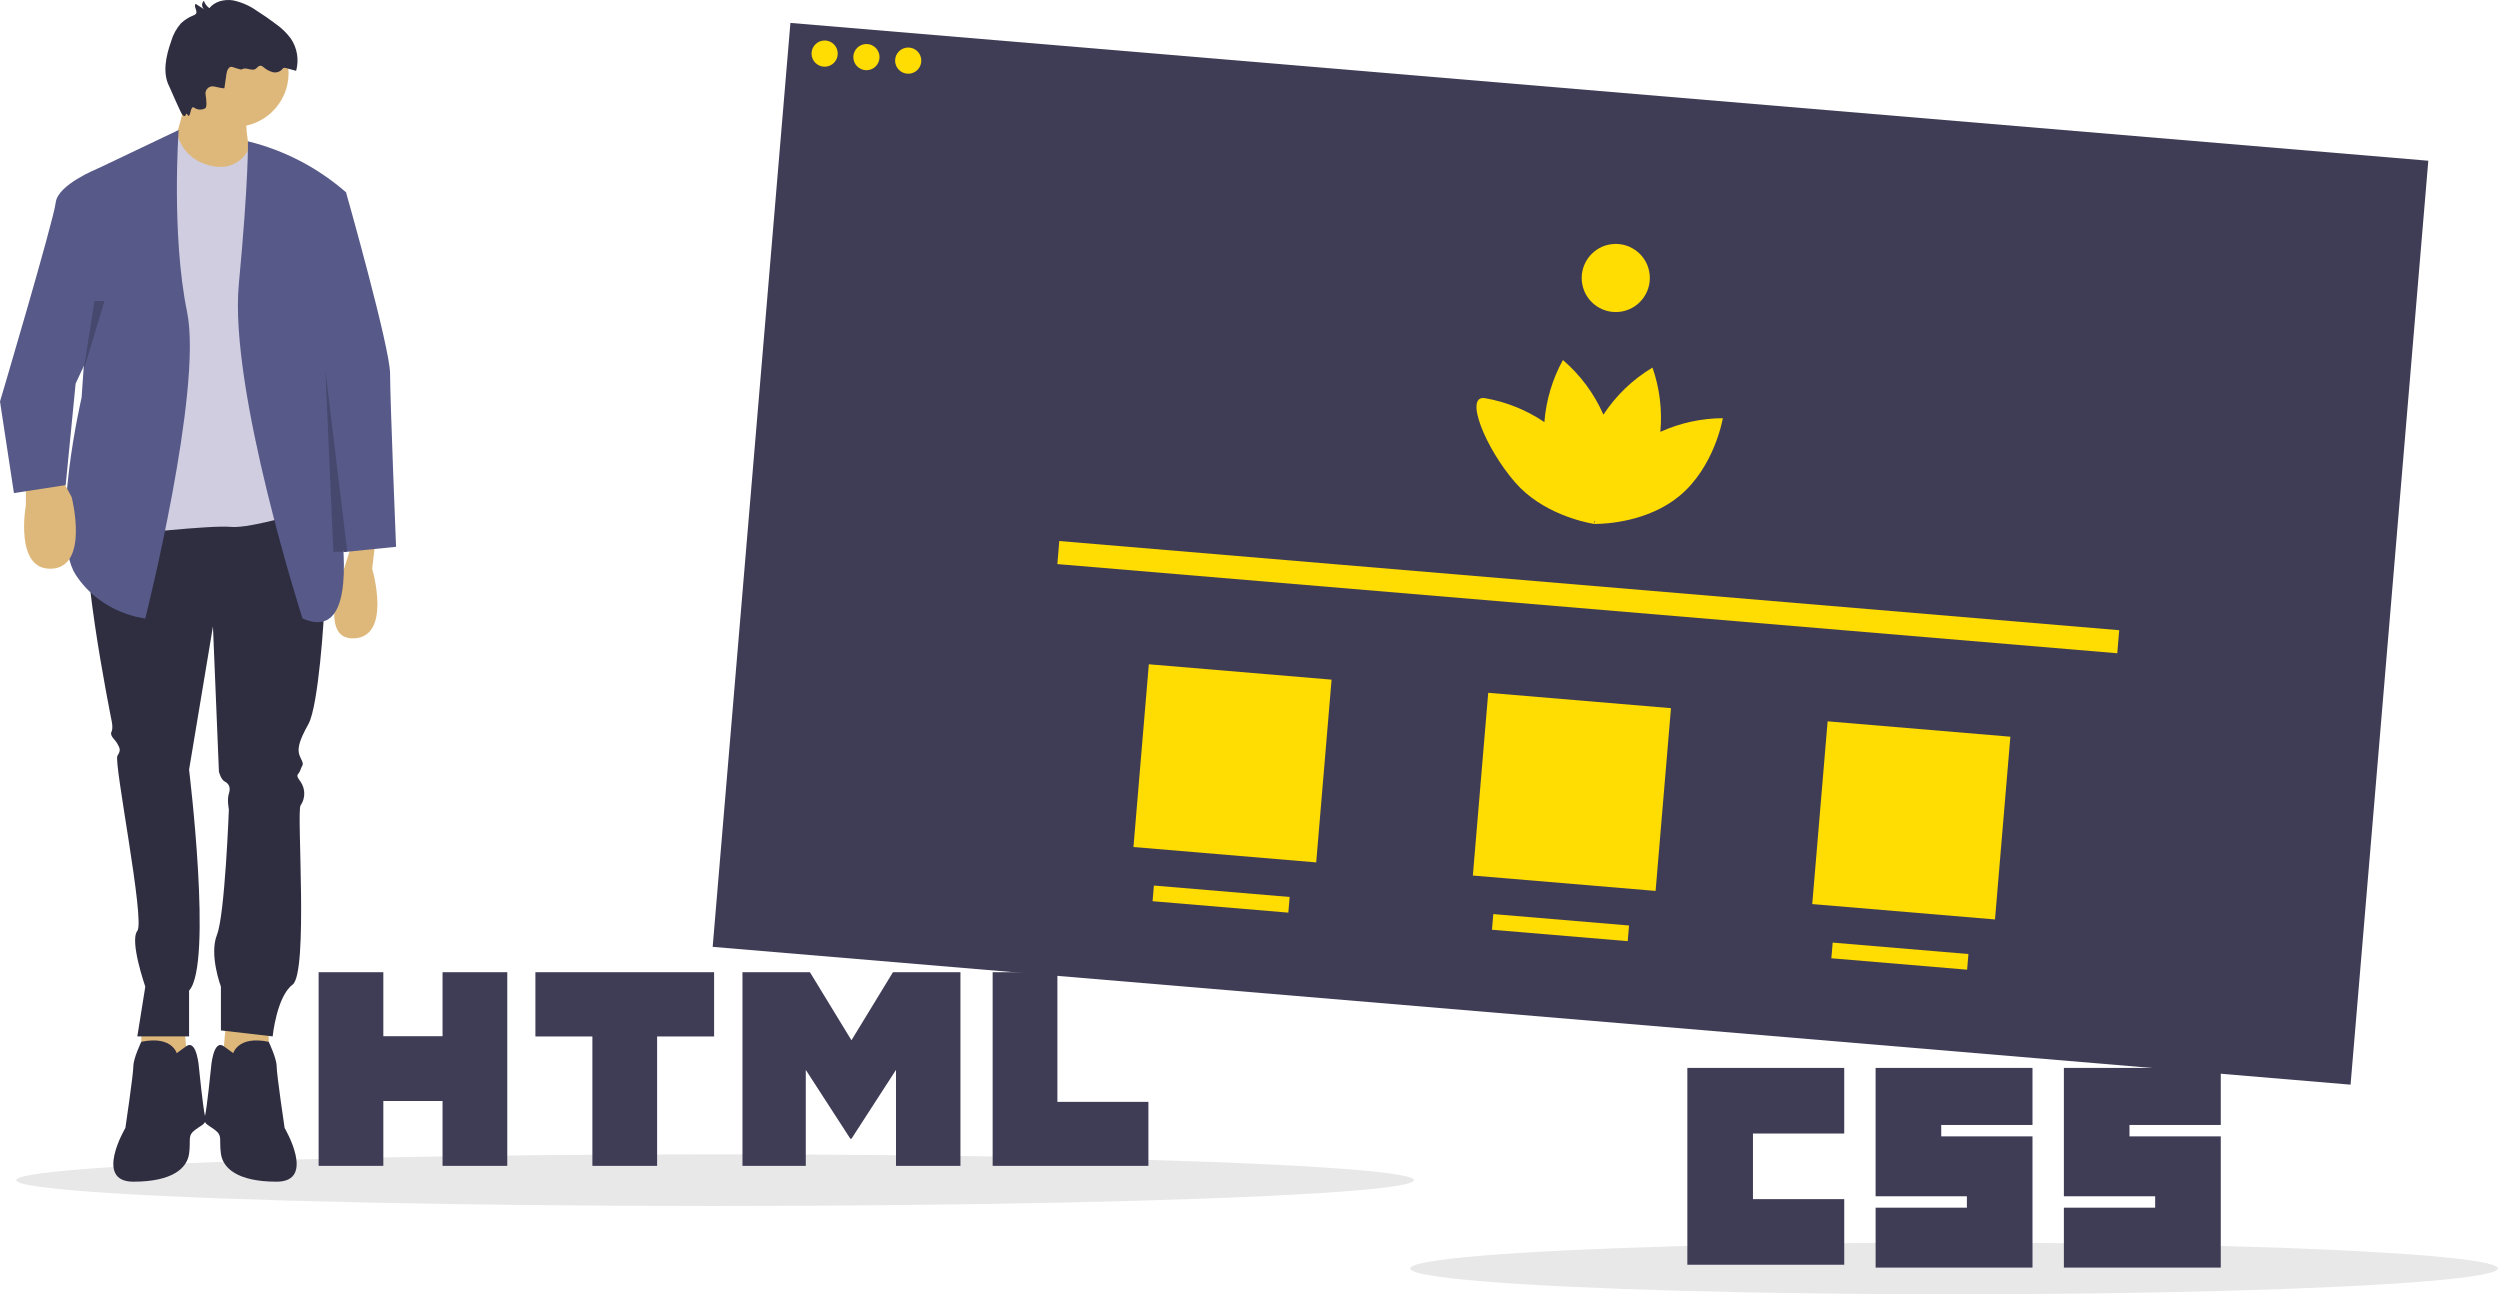
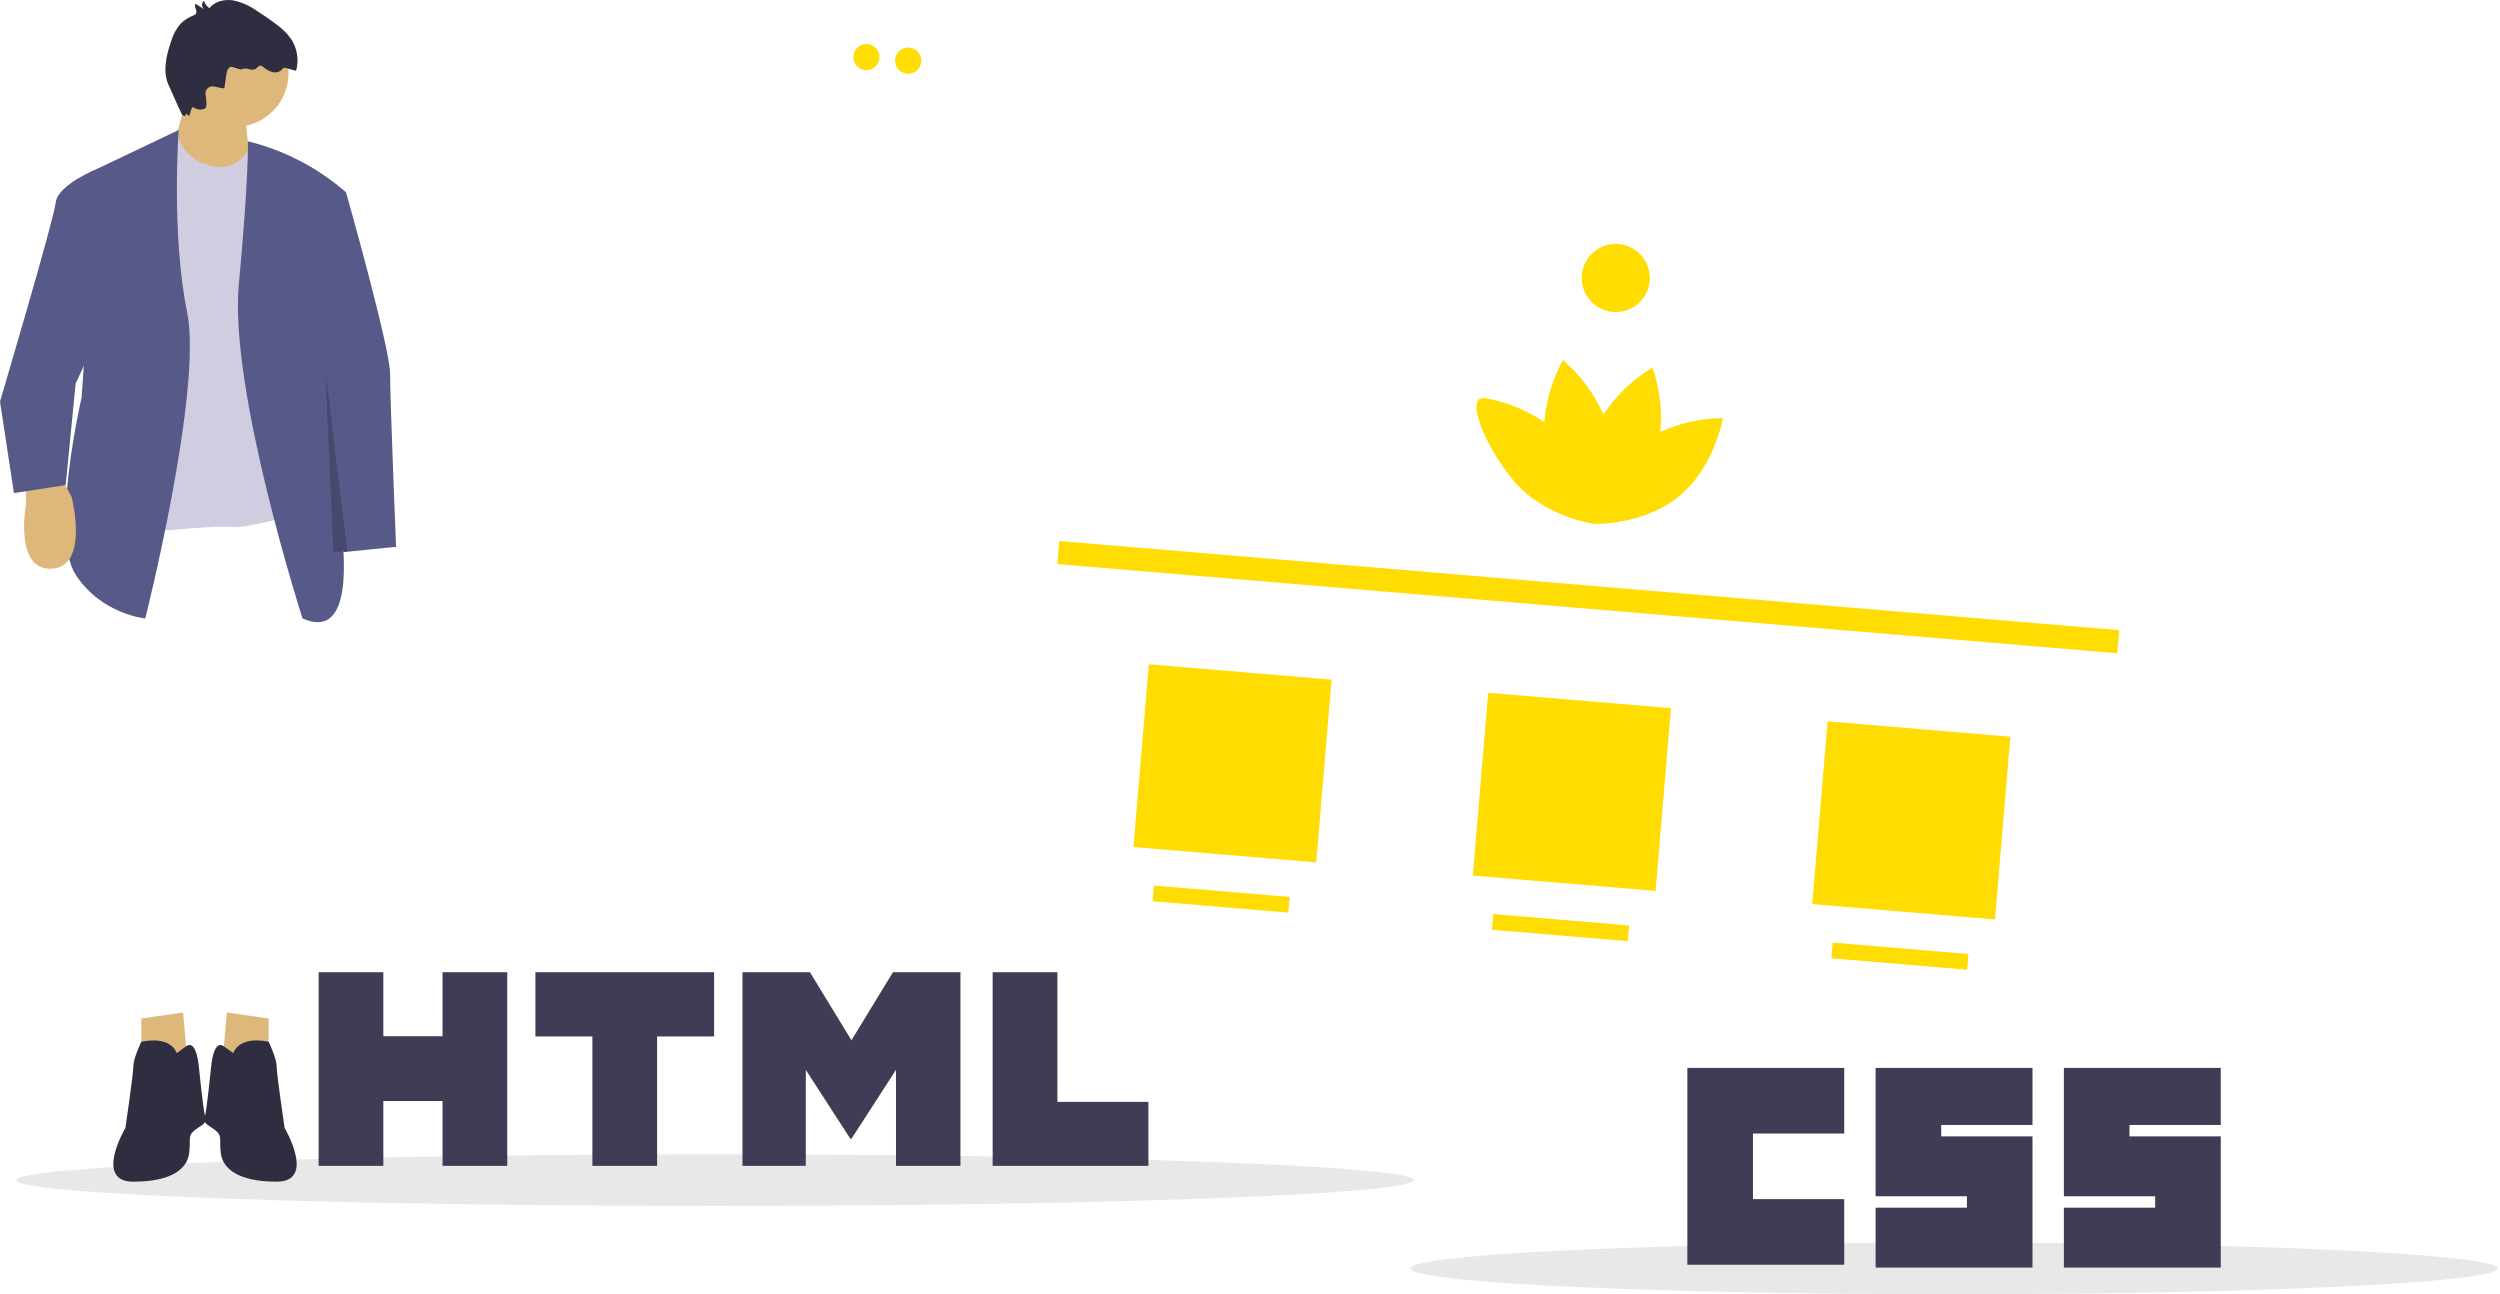
<svg xmlns="http://www.w3.org/2000/svg" width="100%" height="100%" viewBox="0 0 1016 526" xml:space="preserve" style="fill-rule:evenodd;clip-rule:evenodd;stroke-linejoin:round;stroke-miterlimit:2;">
  <g transform="matrix(1.232,-0.239,0.239,1.232,-225.997,107.336)">
    <g transform="matrix(0.272,-0.962,0.962,0.272,59.462,833.986)">
-       <rect x="600.647" y="143.872" width="300.346" height="532.432" style="fill:rgb(63,61,86);" />
-     </g>
-     <circle cx="451.929" cy="18.229" r="4.243" style="fill:rgb(255,220,2);" />
+       </g>
    <circle cx="464.995" cy="21.924" r="4.243" style="fill:rgb(255,220,2);" />
    <circle cx="478.061" cy="25.618" r="4.243" style="fill:rgb(255,220,2);" />
    <g transform="matrix(1,0,0,1,-92.436,-187)">
      <path d="M807.42,376.53C800.561,375.233 793.506,375.4 786.716,377.018C788.693,370.23 789.192,363.096 788.179,356.098C781.188,358.629 774.86,362.713 769.673,368.041C768.045,360.786 764.793,353.993 760.162,348.175C755.635,353.606 752.324,359.945 750.453,366.764C745.516,361.829 739.593,357.992 733.071,355.505C726.549,353.018 729.981,371.221 737.421,384.117C744.042,395.595 756.764,400.966 759.484,402.009L759.547,402.086L759.582,402.047C759.858,402.152 760.012,402.205 760.012,402.205C760.012,402.205 760.071,401.903 760.151,401.364C760.2,401.304 760.249,401.243 760.303,401.175C760.314,401.261 760.324,401.339 760.334,401.416C760.12,401.917 760.012,402.205 760.012,402.205C760.012,402.205 760.172,402.24 760.462,402.296L760.47,402.347L760.565,402.315C763.428,402.85 777.079,404.937 788.731,398.627C801.822,391.537 807.42,376.53 807.42,376.53Z" style="fill:rgb(255,220,2);fill-rule:nonzero;" />
    </g>
    <circle cx="689.592" cy="138.352" r="11.032" style="fill:rgb(255,220,2);" />
    <g transform="matrix(0.962,0.272,-0.272,0.962,51.742,-376.059)">
      <rect x="581.484" y="421.571" width="344.549" height="7.496" style="fill:rgb(255,220,2);" />
    </g>
    <g transform="matrix(0.962,0.272,-0.272,0.962,55.491,-341.319)">
      <rect x="600.672" y="426.503" width="59.405" height="59.405" style="fill:rgb(255,220,2);" />
    </g>
    <g transform="matrix(0.962,0.272,-0.272,0.962,67.666,-369.074)">
      <rect x="706.833" y="456.523" width="59.405" height="59.405" style="fill:rgb(255,220,2);" />
    </g>
    <g transform="matrix(0.962,0.272,-0.272,0.962,79.841,-396.829)">
      <rect x="812.994" y="486.544" width="59.405" height="59.405" style="fill:rgb(255,220,2);" />
    </g>
    <g transform="matrix(0.962,0.272,-0.272,0.962,66.593,-336.449)">
      <rect x="596.302" y="496.124" width="44.129" height="5.092" style="fill:rgb(255,220,2);" />
    </g>
    <g transform="matrix(0.962,0.272,-0.272,0.962,78.768,-364.204)">
      <rect x="702.463" y="526.144" width="44.129" height="5.092" style="fill:rgb(255,220,2);" />
    </g>
    <g transform="matrix(0.962,0.272,-0.272,0.962,90.943,-391.959)">
      <rect x="808.623" y="556.165" width="44.129" height="5.092" style="fill:rgb(255,220,2);" />
    </g>
  </g>
  <g transform="matrix(1,0,0,1,0.995,83.115)">
    <ellipse cx="289.6" cy="396.5" rx="284" ry="10.5" style="fill-opacity:0.09;" />
  </g>
  <ellipse cx="794.128" cy="515.5" rx="221" ry="10.5" style="fill-opacity:0.09;" />
  <g transform="matrix(1,0,0,1,-92.436,-187)">
    <path d="M778.172,621L841.93,621L841.93,647.664L804.836,647.664L804.836,674.327L841.933,674.327L841.933,700.989L778.172,700.989L778.172,621ZM854.682,621L918.443,621L918.443,644.186L881.347,644.186L881.347,648.822L918.443,648.822L918.443,702.15L854.685,702.15L854.685,677.802L891.781,677.802L891.781,673.165L854.682,673.165L854.682,621ZM931.196,621L994.956,621L994.956,644.186L957.86,644.186L957.86,648.822L994.956,648.822L994.956,702.15L931.196,702.15L931.196,677.802L968.292,677.802L968.292,673.165L931.198,673.165L931.198,621L931.196,621Z" style="fill:rgb(63,61,86);fill-rule:nonzero;" />
  </g>
  <g transform="matrix(1,0,0,1,-91.441,-103.885)">
    <path d="M220.926,499L247.228,499L247.228,524.986L271.289,524.986L271.289,499L297.593,499L297.593,577.693L271.291,577.693L271.291,551.342L247.23,551.342L247.23,577.693L220.928,577.693L220.928,499L220.926,499ZM332.185,525.096L309.028,525.096L309.028,499L381.654,499L381.654,525.096L358.487,525.096L358.487,577.693L332.185,577.693L332.185,525.096ZM393.179,499L420.605,499L437.475,526.651L454.329,499L481.766,499L481.766,577.693L455.571,577.693L455.571,538.688L437.475,566.668L437.021,566.668L418.914,538.688L418.914,577.693L393.179,577.693L393.179,499ZM494.854,499L521.166,499L521.166,551.682L558.154,551.682L558.154,577.693L494.854,577.693L494.854,499Z" style="fill:rgb(63,61,86);fill-rule:nonzero;" />
  </g>
  <g transform="matrix(1.124,0,0,1.124,0,3.3855e-06)">
    <path d="M82.034,366.091L79.876,390.558L97.146,389.118L97.146,368.25L82.034,366.091Z" style="fill:rgb(222,184,122);fill-rule:nonzero;" />
    <path d="M66.203,366.091L68.362,390.558L51.092,389.118L51.092,368.25L66.203,366.091Z" style="fill:rgb(222,184,122);fill-rule:nonzero;" />
    <g transform="matrix(1,0,0,1,-92.436,-187)">
-       <path d="M203.974,365.276C203.974,365.276 209.731,399.816 209.731,404.854C209.731,409.891 207.572,442.273 203.974,448.749C200.376,455.226 199.657,458.104 201.096,460.982C202.535,463.861 201.815,463.141 201.096,465.3C200.376,467.459 198.937,466.739 201.096,469.618C202.897,472.207 202.897,475.664 201.096,478.253C199.657,480.412 203.974,538.699 198.217,543.017C192.461,547.334 191.021,561.726 191.021,561.726L172.312,559.568L172.312,543.736C172.312,543.736 167.994,532.223 170.873,525.027C173.751,517.831 175.19,479.692 175.19,479.692C175.19,479.692 174.471,476.094 175.19,473.935C175.91,471.776 175.19,470.337 173.751,469.618C172.312,468.898 171.592,466.02 171.592,466.02L169.433,413.489L160.798,465.3C160.798,465.3 169.433,535.821 160.798,545.176L160.798,561.726L142.089,561.726L144.967,543.736C144.967,543.736 139.21,527.186 142.089,523.588C144.967,519.99 133.453,462.422 134.893,460.263C136.332,458.104 135.612,457.384 134.893,455.945C134.173,454.506 132.014,453.067 132.734,451.628C133.453,450.188 132.734,447.31 132.734,447.31C132.734,447.31 119.061,379.668 125.538,373.191C132.014,366.715 203.974,365.276 203.974,365.276Z" style="fill:rgb(47,46,65);fill-rule:nonzero;" />
-     </g>
+       </g>
    <g transform="matrix(1,0,0,1,-92.436,-187)">
      <path d="M176.629,568.203C176.629,568.203 178.069,561.301 189.582,563.673C189.582,563.673 192.461,569.642 192.461,572.52C192.461,575.399 195.339,594.828 195.339,594.828C195.339,594.828 206.853,614.257 192.461,614.257C178.069,614.257 173.031,609.22 172.312,604.183C171.592,599.146 173.031,597.706 170.153,595.548C167.275,593.389 165.835,593.389 166.555,590.51C167.275,587.632 168.714,573.24 168.714,573.24C168.714,573.24 169.433,562.446 173.391,565.324L177.349,568.203" style="fill:rgb(47,46,65);fill-rule:nonzero;" />
    </g>
    <g transform="matrix(1,0,0,1,-92.436,-187)">
      <path d="M156.481,568.203C156.481,568.203 155.041,561.301 143.528,563.673C143.528,563.673 140.649,569.642 140.649,572.52C140.649,575.399 137.771,594.828 137.771,594.828C137.771,594.828 126.257,614.257 140.649,614.257C155.041,614.257 160.079,609.22 160.798,604.183C161.518,599.146 160.079,597.706 162.957,595.548C165.835,593.389 167.275,593.389 166.555,590.51C165.835,587.632 164.396,573.24 164.396,573.24C164.396,573.24 163.677,562.446 159.719,565.324L155.761,568.203" style="fill:rgb(47,46,65);fill-rule:nonzero;" />
    </g>
    <circle cx="84.913" cy="26.44" r="19.429" style="fill:rgb(222,184,122);" />
    <g transform="matrix(1,0,0,1,-92.436,-187)">
      <path d="M161.518,216.319C161.518,216.319 153.602,247.261 152.163,247.981C150.724,248.7 185.265,251.579 185.265,251.579C185.265,251.579 176.629,224.954 185.265,220.636L161.518,216.319Z" style="fill:rgb(222,184,122);fill-rule:nonzero;" />
    </g>
    <g transform="matrix(1,0,0,1,-92.436,-187)">
      <path d="M156.463,235.175L156.462,235.171L132.734,251.579L137.051,380.387C137.051,380.387 168.714,376.789 175.91,377.509C183.106,378.228 206.133,371.032 206.133,371.032L196.047,249.997C195.641,245.131 191.709,241.248 186.838,240.905L182.517,240.6C182.517,240.6 178.199,251.29 165.21,245.775C160.771,243.844 157.516,239.899 156.463,235.175Z" style="fill:rgb(208,205,225);fill-rule:nonzero;" />
    </g>
    <g transform="matrix(1,0,0,1,-92.436,-187)">
      <path d="M157.036,234L127.697,247.981L121.94,330.735C121.94,330.735 110.426,380.387 119.781,394.779C129.136,409.171 144.967,410.61 144.967,410.61C144.967,410.61 165.835,327.856 160.079,299.792C154.322,271.728 157.036,234 157.036,234Z" style="fill:rgb(87,90,137);fill-rule:nonzero;" />
    </g>
    <g transform="matrix(1,0,0,1,-92.436,-187)">
      <path d="M101.791,358.799L101.791,369.593C101.791,369.593 97.473,393.34 111.146,392.62C124.818,391.901 118.342,366.715 118.342,366.715L114.024,358.799L101.791,358.799Z" style="fill:rgb(222,184,122);fill-rule:nonzero;" />
    </g>
    <g transform="matrix(1,0,0,1,-92.436,-187)">
-       <path d="M228.44,380.387L227.001,392.62C227.001,392.62 234.197,417.087 220.525,417.806C206.852,418.526 216.777,392.771 216.777,392.771L221.244,378.948L228.44,380.387Z" style="fill:rgb(222,184,122);fill-rule:nonzero;" />
-     </g>
+       </g>
    <g transform="matrix(1,0,0,1,-92.436,-187)">
      <path d="M182.084,238.085C195.195,241.315 207.346,247.632 217.522,256.508L217.646,256.616L207.572,309.866L206.133,329.296C206.133,329.296 232.758,424.283 201.815,410.61C201.815,410.61 175.19,327.856 178.788,289.718C182.386,251.579 182.084,238.085 182.084,238.085Z" style="fill:rgb(87,90,137);fill-rule:nonzero;" />
    </g>
    <g transform="matrix(1,0,0,1,-92.436,-187)">
      <path d="M208.292,255.897C209.011,255.177 217.647,256.897 217.647,256.897C217.647,256.897 233.478,312.745 233.478,322.1C233.478,331.454 235.636,384.705 235.636,384.705L216.641,386.62L201.266,312.633L208.292,255.897Z" style="fill:rgb(87,90,137);fill-rule:nonzero;" />
    </g>
    <g transform="matrix(1,0,0,1,-92.436,-187)">
      <path d="M132.734,247.981L127.697,247.981C127.697,247.981 113.305,253.738 112.585,260.214C111.865,266.69 92.436,332.174 92.436,332.174L97.473,365.276L116.183,362.397L119.781,325.698L138.491,285.4L132.734,247.981Z" style="fill:rgb(87,90,137);fill-rule:nonzero;" />
    </g>
    <g transform="matrix(1,0,0,1,-92.436,-187)">
      <path d="M173.574,218.863L174.319,213.67C174.493,212.459 175.201,210.868 176.379,211.197C177.38,211.477 179.563,212.334 179.928,212.076C181.296,211.106 183.367,212.801 184.805,211.94C185.408,211.579 185.801,210.807 186.502,210.755C186.972,210.785 187.415,210.986 187.747,211.319C188.681,212.131 189.782,212.729 190.972,213.071C192.185,213.401 193.488,213.046 194.366,212.146C194.518,211.91 194.724,211.713 194.966,211.57C195.25,211.488 195.554,211.502 195.829,211.61L199.505,212.611C200.599,208.646 199.908,204.395 197.615,200.981C196.124,198.957 194.316,197.186 192.261,195.737C189.985,194.005 187.635,192.376 185.213,190.85C182.645,189.033 179.73,187.765 176.65,187.125C173.55,186.654 170.079,187.496 168.129,189.952C167.212,189.288 166.522,188.357 166.155,187.286C165.735,187.668 165.495,188.211 165.495,188.78C165.495,189.407 165.787,190 166.286,190.382L163.177,188.397C162.303,189.315 164.01,190.979 163.265,192.004C163.04,192.258 162.751,192.446 162.428,192.551C160.74,193.209 159.193,194.182 157.87,195.42C156.194,197.329 154.968,199.589 154.28,202.033C152.427,207.348 151.08,213.444 153.713,218.419C154.011,218.983 157.95,228.292 158.475,228.655C160.249,229.882 159.094,226.913 160.365,228.655C161.362,230.022 161.175,224.792 162.657,225.94C163.841,226.787 165.421,226.858 166.677,226.12C167.291,225.694 167.093,223.329 166.761,221.157C166.742,221.029 166.732,220.899 166.732,220.77C166.732,219.366 167.887,218.211 169.291,218.211C169.487,218.211 169.683,218.233 169.875,218.278C171.72,218.712 173.543,219.083 173.574,218.863Z" style="fill:rgb(47,46,65);fill-rule:nonzero;" />
    </g>
    <path d="M117.655,134.02L125.57,199.504L120.533,199.504L117.655,134.02Z" style="fill-opacity:0.2;fill-rule:nonzero;" />
-     <path d="M34.181,108.834L30.179,134.02L37.779,108.834L34.181,108.834Z" style="fill-opacity:0.2;fill-rule:nonzero;" />
  </g>
</svg>